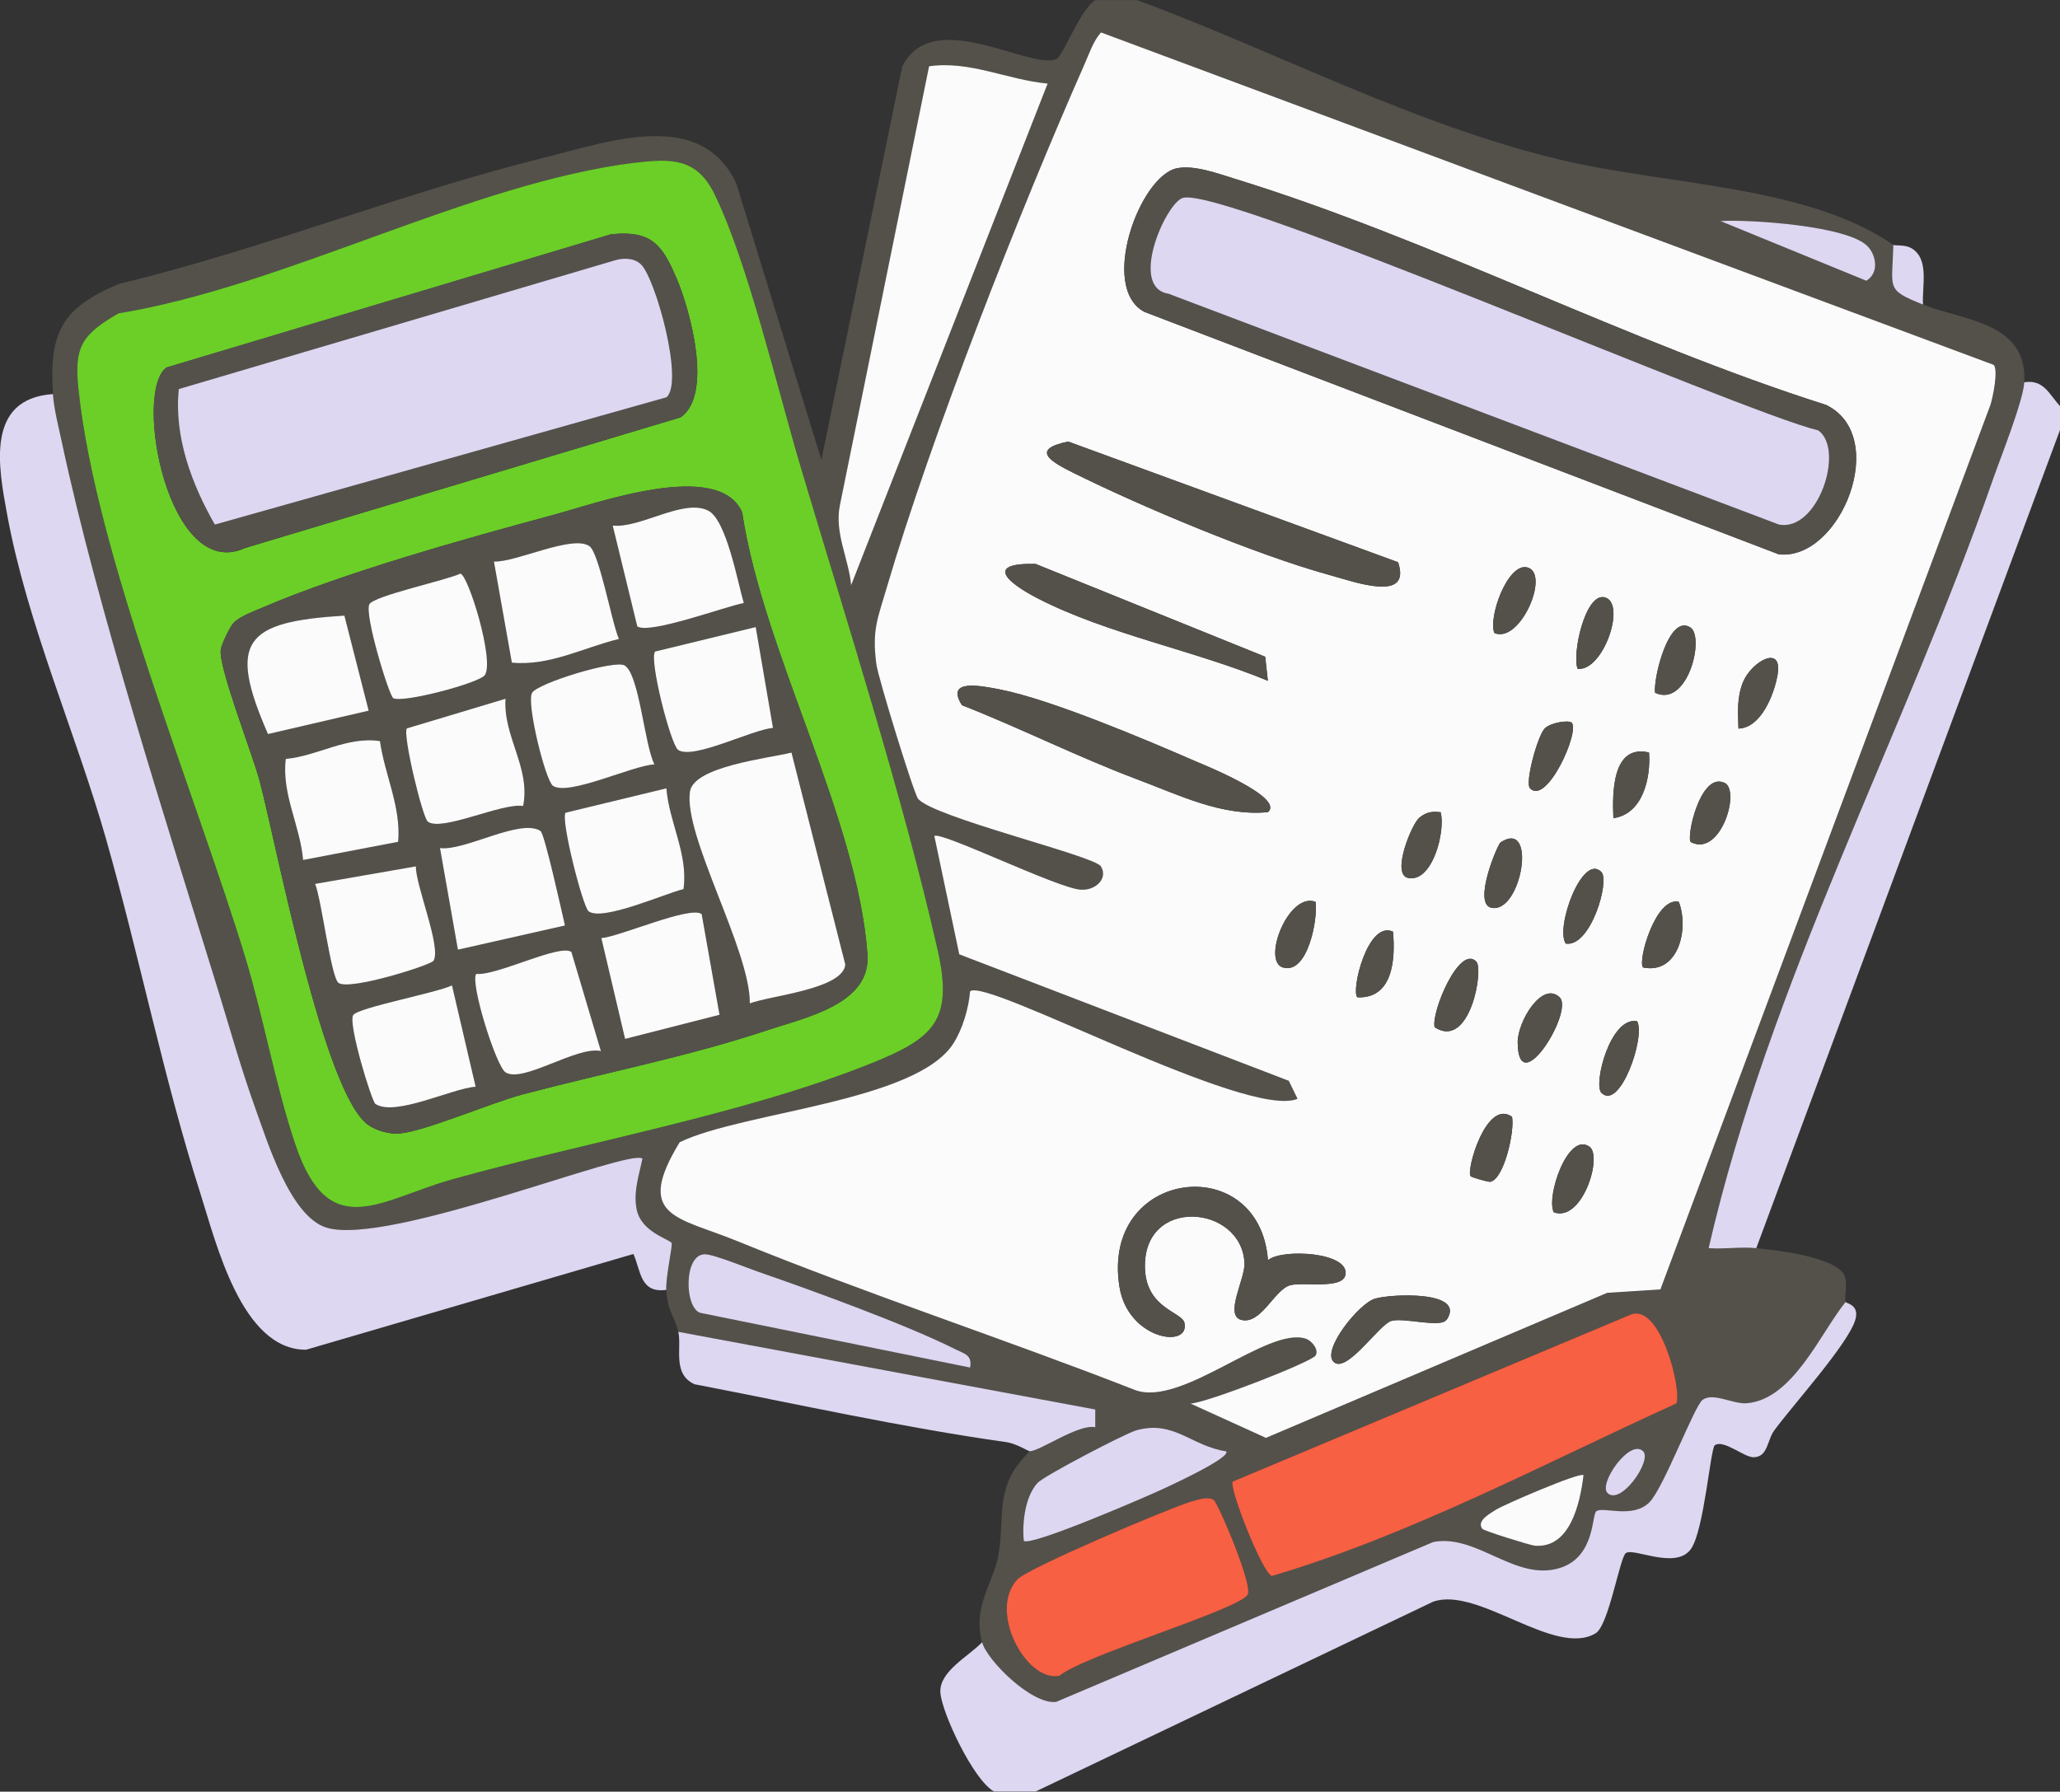
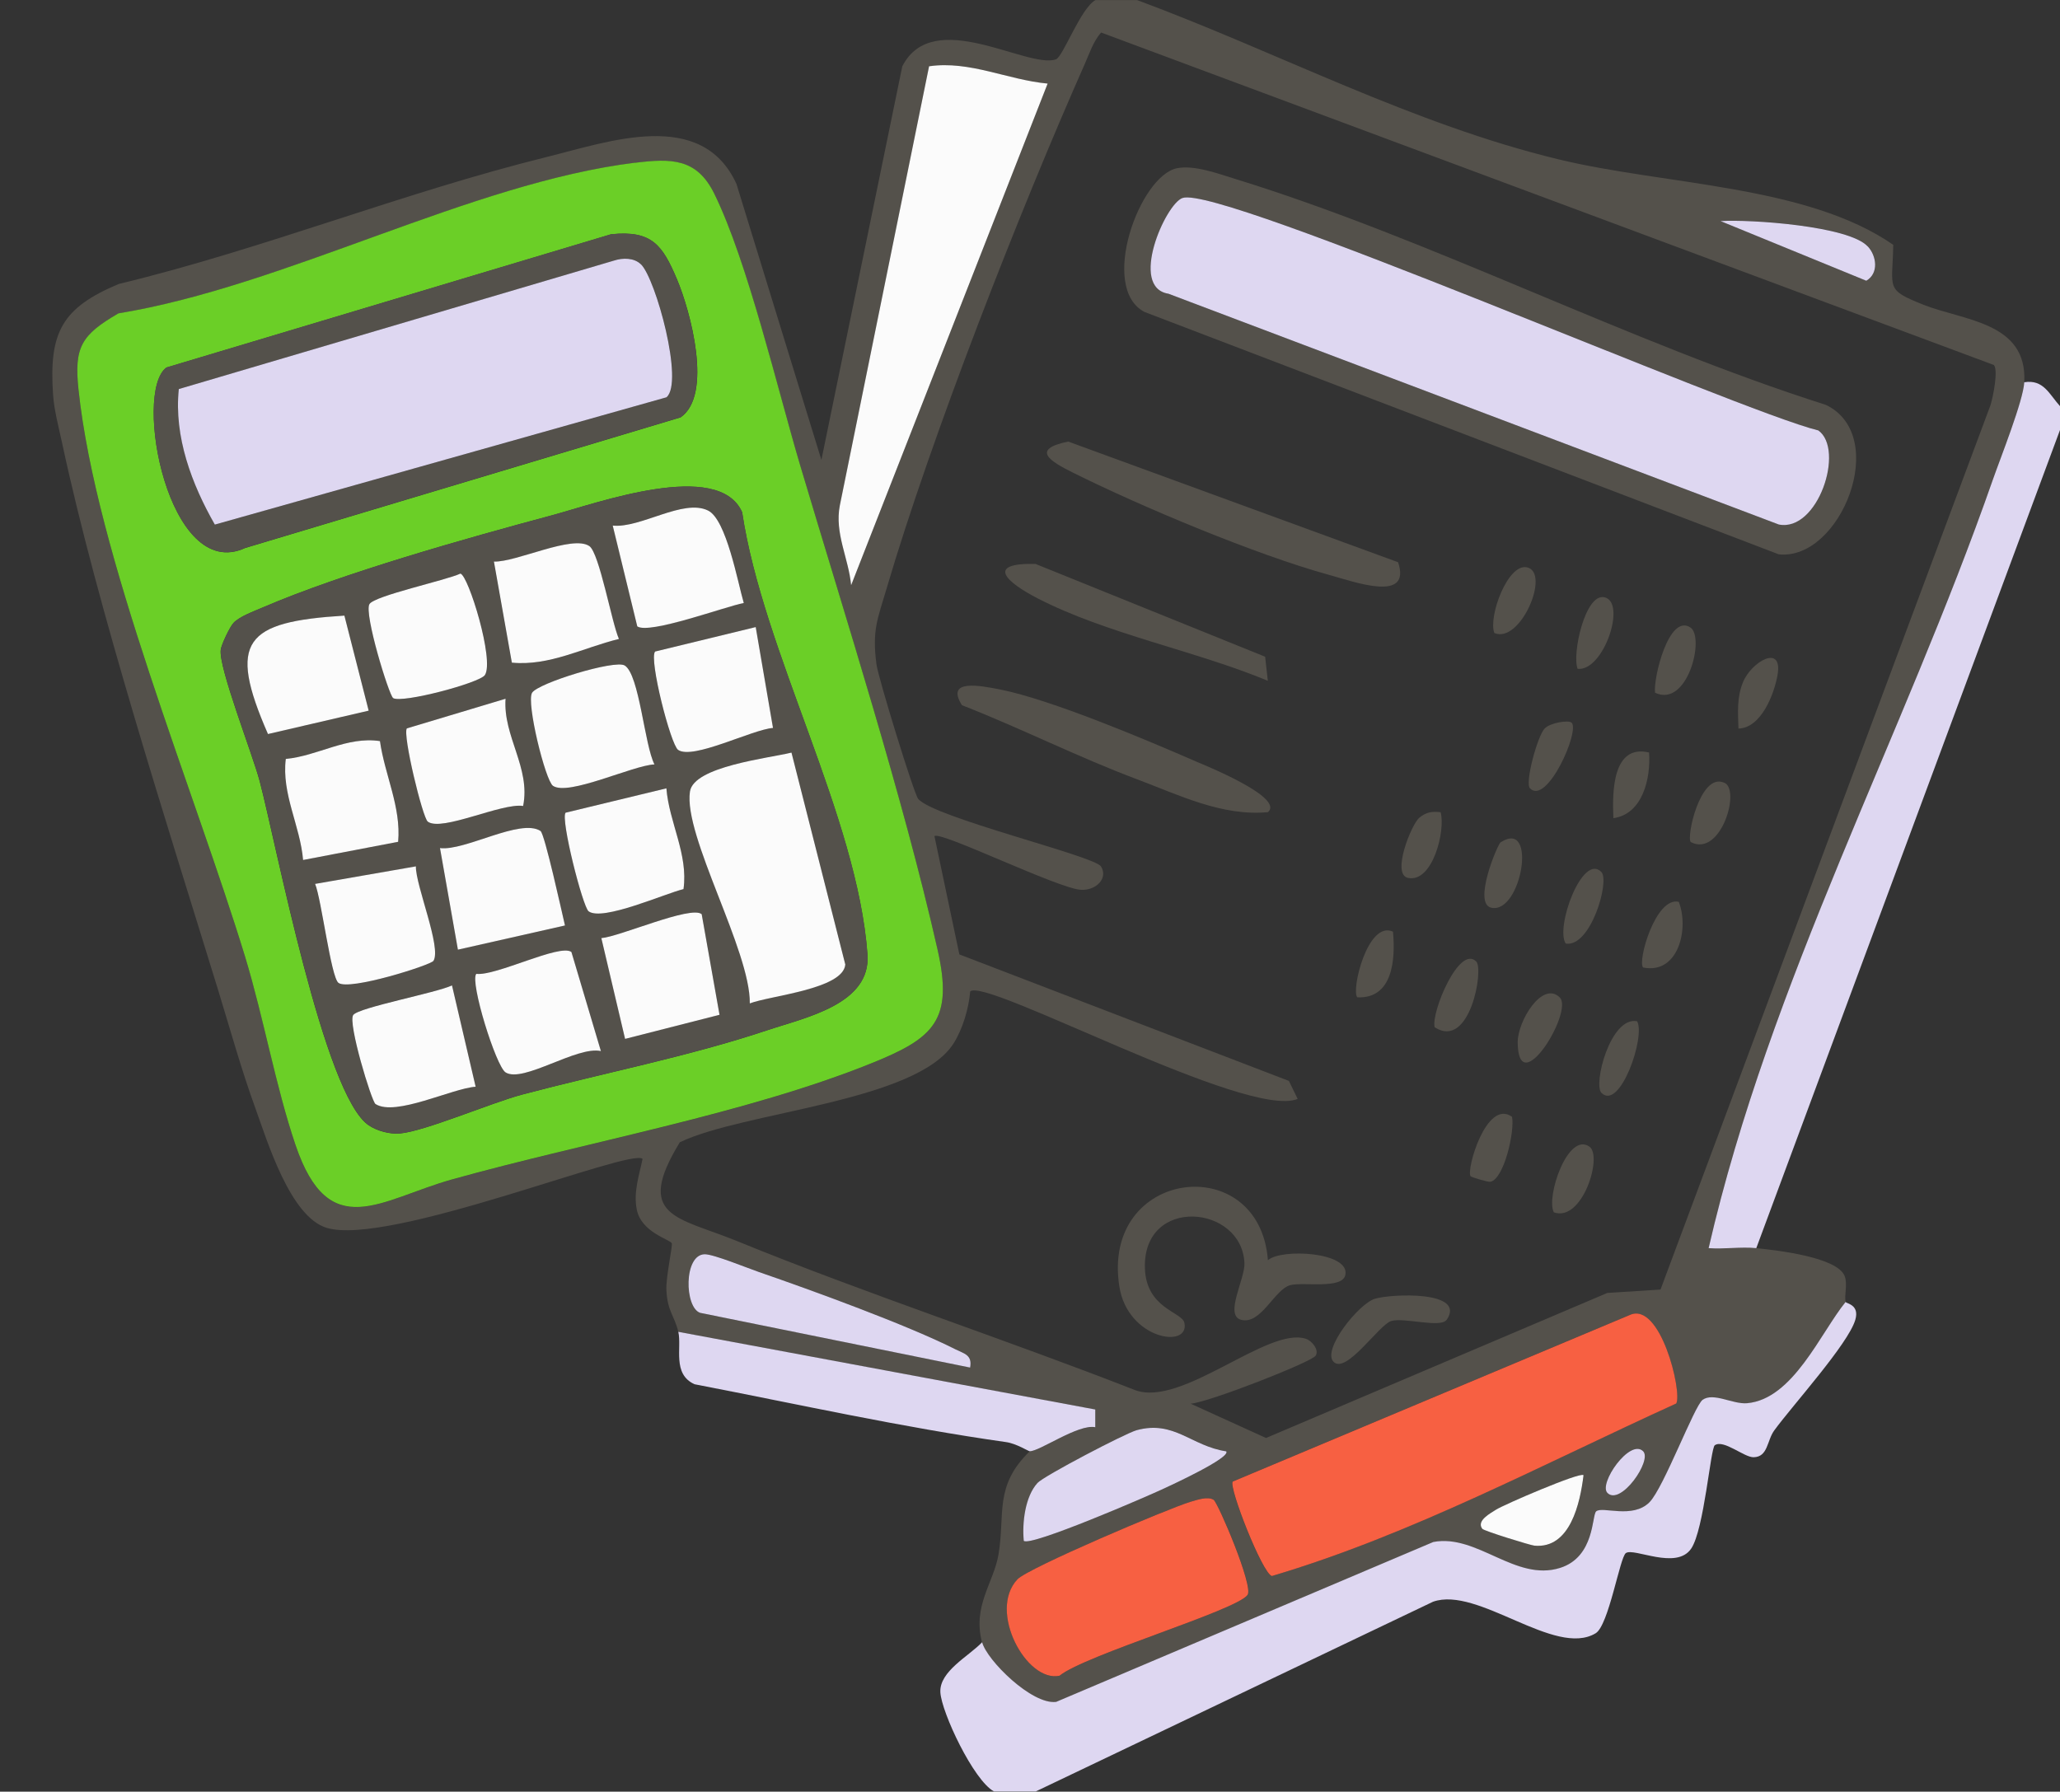
<svg xmlns="http://www.w3.org/2000/svg" id="a" data-name="Layer 1" viewBox="0 0 229.93 200">
  <rect x="0" y="0" width="229.93" height="200" fill="#333333" stroke="none" />
  <defs>
    <style>
      .b {
        fill: #ded7f1;
      }

      .c {
        fill: #f76042;
      }

      .d {
        fill: #fbfbfb;
      }

      .e {
        fill: #54514b;
      }

      .f {
        fill: #6bcf27;
      }
    </style>
  </defs>
  <path class="e" d="M126.9,0c15.7,5.82,30.71,13.84,47.07,17.79,11.95,2.89,27.69,2.85,37.35,9.54-.09,4.93-.94,4.96,3.32,6.67,4.49,1.8,11.67,1.92,11.3,8.67-.11,2.06-2.65,8.41-3.49,10.83-10.03,28.75-24.89,56.04-31.74,85.83,1.74.13,3.59-.17,5.32,0,2.25.23,9.07.99,9.87,3.13.35.93-.08,2.18.11,2.87-2.82,3.46-5.88,10.89-11.03,11.33-1.6.14-3.74-1.23-4.95-.38-.92.65-4.34,9.8-5.92,11.42-1.88,1.92-5.27.43-5.96,1.03-.5.43-.14,5.07-4.02,6.31-4.97,1.58-9.26-3.82-14.16-2.89l-42.1,17.85c-2.7.34-7.73-4.64-8.26-6.66-1.08-4.08,1.3-6.65,1.84-9.82.76-4.51-.52-7.63,3.48-11.51,1.07.04,5.42-3.07,7.31-2.68v-1.98s-46.53-8.67-46.53-8.67c-.42-1.82-1.21-2.25-1.33-4.67-.07-1.46.73-5.01.6-5.23-.25-.44-3.42-1.23-3.91-3.78-.38-1.96.27-3.78.65-5.64-1.34-1.23-28.39,9.82-35.27,7.7-4.06-1.25-6.6-9.63-7.95-13.36-1.56-4.29-2.81-8.8-4.15-13.17-5.74-18.66-13.43-42.44-17.44-61.17-.37-1.71-.88-3.62-.99-5.34-.47-6.94,1-9.66,7.33-12.32,16.08-3.88,31.69-10.19,47.71-14.16,7-1.73,17.34-5.51,21.24,2.99l9.48,30.81,9.03-43.94c3.44-6.72,13.89.3,17.14-.77.79-.26,2.76-5.71,4.42-6.62h4.65ZM222.54,40.74L122.9,3.63c-.89,1.02-1.29,2.32-1.83,3.53-7.2,16.24-17.14,41.62-22.1,58.5-1.01,3.43-1.65,4.66-1.14,8.51.19,1.47,4.16,14.39,4.65,15,1.64,2.06,19.65,6.37,20.4,7.54.84,1.31-.52,2.71-2.22,2.62-2.57-.14-15.77-6.63-16.36-5.99l2.78,13.2,36.78,14.12.98,2.01c-5.6,2.34-34.79-13.58-36.55-12-.16,1.9-.84,4.21-1.86,5.81-4.16,6.54-23.48,7.61-30.55,11.03-5.12,8.37-.24,8.33,6.31,11,14.65,5.98,29.8,10.91,44.54,16.68,5.24,1.89,14.74-7.11,19-5.75.76.24,1.53,1.3,1.11,1.9-.52.74-12.03,5.24-13.95,5.35l8.42,3.83,38.09-16.19,5.94-.38,36.83-98.72c.3-.96.88-3.9.38-4.48ZM116.93,9.34c-4.46-.42-8.68-2.59-13.23-1.93l-9.96,49.02c-.61,3.1.99,5.9,1.26,8.91l21.93-55.99ZM70.89,18.17c-18.42,2.28-38.97,13.75-57.67,16.82-4.15,2.41-4.96,3.77-4.46,8.49,1.95,18.47,12.95,44.85,18.6,63.34,2.09,6.84,3.4,14.45,5.63,21.02,3.75,11.05,9.46,6.07,17.46,3.83,14.92-4.17,32.8-7.31,46.87-12.99,6.97-2.81,9.11-4.81,7.32-12.7-3.87-17.09-10.24-36.95-15.31-53.97-2.56-8.58-5.89-22.8-9.6-30.37-1.95-3.96-4.79-3.96-8.84-3.46ZM208.48,27.51c-2.12-2.31-13.15-3.04-16.43-2.83l16.27,6.66c1.42-.83,1.14-2.77.17-3.83ZM108.28,152.66c.27-1.42-.66-1.55-1.62-2.04-5.39-2.72-16.01-6.57-21.96-8.64-1.33-.46-5.06-1.99-6.04-1.98-2.37.04-2.27,5.95-.51,6.54l30.13,6.11ZM137.58,165.39c-.46.64,3.31,10.24,4.37,10.54,15.59-4.63,30.39-12.56,45.14-19.26.68-1.31-1.76-11.43-5.19-9.88l-44.33,18.6ZM136.87,162.01c-3.9-.6-5.79-3.51-9.99-2.36-1.24.34-10.36,5.11-11.07,5.89-1.39,1.53-1.72,4.46-1.53,6.46.69.7,13.78-4.97,15.74-5.88.76-.35,7.41-3.41,6.86-4.11ZM183.4,162c-1.48-1.46-5.02,3.63-3.98,4.66,1.48,1.46,5.02-3.63,3.98-4.66ZM176.75,164.67c-.36-.38-8.9,3.29-9.77,3.86-.58.38-2.22,1.22-1.52,2.13.19.24,5.36,1.84,5.82,1.88,4,.37,5.1-4.77,5.48-7.87ZM135.46,167.42c-.64-.41-1.85,0-2.59.23-2.48.75-18.11,7.38-19.3,8.65-3.34,3.56,1.03,11.55,4.7,10.76,2.84-2.31,19.75-7.3,20.99-9.02.69-.95-3.31-10.31-3.79-10.62Z" />
  <path class="b" d="M206,145.33c.06.2,1.59.28,1.08,2.01-.8,2.7-7.02,9.56-9.04,12.33-.83,1.13-.69,2.97-2.31,3-1.06.02-3.34-2.02-4.33-1.34-.48.34-1.19,9.38-2.63,11.53-1.65,2.46-6.4-.13-7.3.51-.67.48-1.91,8.07-3.37,8.95-4.55,2.74-13.13-5.3-18.15-3.52l-44.35,21.18h-4.65c-2.29-1.23-5.86-8.83-5.99-11.06-.14-2.36,3.21-4.06,4.66-5.6.53,2.02,5.56,7,8.26,6.66l42.1-17.85c4.9-.93,9.18,4.47,14.16,2.89,3.88-1.23,3.52-5.88,4.02-6.31.69-.6,4.08.89,5.96-1.03,1.58-1.62,5-10.76,5.92-11.42,1.21-.86,3.35.51,4.95.38,5.15-.44,8.21-7.87,11.03-11.33Z" />
  <path class="b" d="M229.93,45.33v2.67l-33.9,91.33c-1.73-.17-3.58.13-5.32,0,6.85-29.79,21.71-57.09,31.74-85.83.85-2.43,3.38-8.77,3.49-10.83,2.15-.34,2.77,1.31,3.99,2.67Z" />
-   <path class="b" d="M5.91,44c.12,1.72.63,3.63.99,5.34,4.01,18.73,11.7,42.52,17.44,61.17,1.34,4.37,2.6,8.88,4.15,13.17,1.35,3.73,3.89,12.1,7.95,13.36,6.88,2.12,33.92-8.93,35.27-7.7-.38,1.86-1.03,3.68-.65,5.64.49,2.56,3.66,3.34,3.91,3.78.13.23-.67,3.77-.6,5.23-2.95.39-2.83-2.14-3.67-4.01l-36.54,10.69c-7.2.03-10.04-11.95-11.81-17.5-4.09-12.81-6.8-26.47-10.5-39.47-3.36-11.81-8.8-24.02-11.05-36.25-.98-5.32-2.44-12.94,5.11-13.46Z" />
  <path class="b" d="M75.71,148.67l46.54,8.67v1.98c-1.9-.39-6.24,2.72-7.32,2.68-.14,0-1.49-.86-2.63-1.02-11.66-1.65-23.23-4.23-34.78-6.46-2.51-1.14-1.4-4.09-1.81-5.85Z" />
-   <path class="d" d="M222.54,40.74c.5.58-.07,3.52-.38,4.48l-36.83,98.72-5.94.38-38.09,16.19-8.42-3.83c1.93-.12,13.43-4.61,13.95-5.35.42-.6-.35-1.65-1.11-1.9-4.25-1.36-13.76,7.64-19,5.75-14.74-5.77-29.89-10.7-44.54-16.68-6.55-2.67-11.43-2.63-6.31-11,7.07-3.41,26.39-4.49,30.55-11.03,1.02-1.6,1.7-3.91,1.86-5.81,1.76-1.58,30.95,14.34,36.55,12l-.98-2.01-36.78-14.12-2.78-13.2c.59-.64,13.79,5.85,16.36,5.99,1.7.09,3.06-1.31,2.22-2.62-.76-1.18-18.76-5.48-20.4-7.54-.49-.61-4.46-13.53-4.65-15-.51-3.85.14-5.08,1.14-8.51,4.96-16.88,14.91-42.25,22.1-58.5.54-1.21.94-2.51,1.83-3.53l99.64,37.11ZM131.38,18.78c-4.19.85-8.72,13.37-3.63,16.04l70.8,27.06c6.88.74,12.48-13.2,5.27-16.68-22.01-6.99-44.02-18.48-65.92-25.22-1.89-.58-4.58-1.59-6.51-1.2ZM156.05,62.76l-36.82-13.47c-4.28.88-1.94,2.25.57,3.49,7.62,3.79,20.43,9.15,28.53,11.39,2.85.78,9.25,3.15,7.72-1.41ZM141.52,76l-.3-2.69-25.63-10.36c-5.68-.14-3.21,2.06.23,3.84,7.73,3.99,17.61,5.84,25.71,9.21ZM166.79,70.66c2.9,1.26,6.32-6.75,3.64-7.33-2.15-.47-4.33,5.52-3.64,7.33ZM176.09,74.66c2.89.32,5.51-7.45,2.98-7.99-2.14-.46-3.63,6.38-2.98,7.99ZM188.67,70.04c-2.4-1.56-4.15,5.7-3.94,7.29,3.64,1.72,5.58-6.22,3.94-7.29ZM194.04,81.33c2.55-.08,3.99-3.86,4.36-5.97.63-3.55-2.94-1.49-3.86.81-.69,1.73-.55,3.36-.5,5.16ZM141.52,90.66c1.93-1.65-7.34-5.36-7.99-5.64-5.6-2.44-16.2-6.93-21.88-8.05-2.25-.44-6.16-1.22-4.28,1.75,6.55,2.57,12.96,5.8,19.54,8.27,4.7,1.76,9.47,4.16,14.61,3.67ZM175.42,80.67c-.32-.32-2.36-.01-3,.65-.81.83-2.23,6.07-1.64,6.68,1.89,1.94,5.59-6.39,4.65-7.33ZM184.06,84c-4.09-.96-4.11,4.39-3.98,7.33,3.28-.45,4.19-4.47,3.98-7.33ZM188.72,94c3.4,1.77,5.69-6.11,3.64-6.66-2.62-1.01-4.17,6.15-3.64,6.66ZM160.8,90.67c-.98-.12-1.59-.03-2.38.61-.85.69-3.16,6.33-1.26,6.72,2.74.57,4.2-5.26,3.64-7.33ZM167.49,94.03c-.33.21-3.14,6.85-1.03,7.3,3.35.72,5.18-9.99,1.03-7.3ZM178.74,97.34c-2.11-2.16-5.17,6.19-3.98,7.99,2.78.45,4.95-7,3.98-7.99ZM146.84,100.67c-3.04-1.14-6.03,6.63-3.64,7.33,2.78.82,3.92-5.47,3.64-7.33ZM187.38,100.67c-2.6-.61-4.64,6.69-3.98,7.33,3.95.8,5.15-4.35,3.98-7.33ZM155.48,104c-2.83-1.3-4.7,6.59-3.98,7.33,3.96.18,4.27-4.23,3.98-7.33ZM164.78,107.34c-1.89-1.95-5.07,5.69-4.65,7.33,3.94,2.56,5.5-6.45,4.65-7.33ZM174.09,111.34c-1.94-1.89-4.7,2.67-4.69,5.02.04,6.67,6.29-3.46,4.69-5.02ZM182.73,114c-2.99-.58-4.93,7.06-3.98,8,2.07,2.03,4.94-6.27,3.98-8ZM168.77,124.67c-2.86-2.06-5.14,5.95-4.63,6.63.07.09,1.96.68,2.22.62,1.52-.34,2.72-5.64,2.41-7.25ZM177.41,128c-2.41-1.7-4.87,5.61-3.98,7.33,3.19,1.14,5.48-6.27,3.98-7.33ZM141.53,140.67c-.96-12.35-18.66-10.22-16.58,2.96.93,5.9,7.88,6.98,7.26,4.05-.26-1.25-4.27-1.58-4.41-6.11-.26-8.07,10.83-7.1,11.11-.55.07,1.75-2.28,5.83-.36,6.32,2.2.56,3.69-3.36,5.44-3.86,1.44-.42,5.82.49,6.18-1.14.56-2.58-7.14-2.98-8.63-1.66ZM161.46,147.33c2.24-3.29-6.23-2.91-8.01-2.36s-5.91,5.69-4.62,7.03c1.41,1.46,5.1-4.15,6.45-4.55,1.43-.41,5.52.83,6.17-.13Z" />
  <path class="f" d="M70.89,18.17c4.05-.5,6.89-.51,8.84,3.46,3.72,7.57,7.05,21.79,9.6,30.37,5.07,17.02,11.44,36.88,15.31,53.97,1.79,7.89-.35,9.89-7.32,12.7-14.07,5.68-31.95,8.82-46.87,12.99-7.99,2.24-13.71,7.22-17.46-3.83-2.23-6.57-3.55-14.18-5.63-21.02-5.65-18.49-16.65-44.87-18.6-63.34-.5-4.72.31-6.08,4.46-8.49,18.7-3.07,39.25-14.54,57.67-16.82ZM68.26,26.14l-49.68,14.89c-3.77,2.78.24,24.1,8.79,20.14l48.6-14.58c3.63-2.52,1.09-11.88-.41-15.42-1.6-3.78-2.78-5.47-7.29-5.02ZM26.06,69.54c-.43.47-1.32,2.36-1.42,2.97-.29,1.93,3.54,11.64,4.34,14.68,1.86,7.04,7.19,35.14,12.19,38.44.93.62,2.33,1,3.46.9,2.78-.24,10.13-3.4,13.64-4.34,9.02-2.4,18.57-4.24,27.39-7.19,4.24-1.42,11.57-2.89,11.16-8.46-1.13-15.44-11.63-33.69-13.99-49.36-2.65-5.96-16.23-1-21.24.35-9.56,2.56-23.37,6.45-32.28,10.29-.96.41-2.59,1-3.26,1.73Z" />
  <path class="c" d="M137.58,165.39l44.33-18.6c3.42-1.56,5.87,8.57,5.19,9.88-14.75,6.7-29.56,14.64-45.14,19.26-1.06-.3-4.83-9.9-4.37-10.54Z" />
  <path class="d" d="M116.93,9.34l-21.93,55.99c-.28-3.01-1.87-5.81-1.26-8.91l9.96-49.02c4.54-.66,8.77,1.52,13.23,1.93Z" />
  <path class="c" d="M135.46,167.42c.48.31,4.48,9.66,3.79,10.62-1.24,1.73-18.15,6.71-20.99,9.02-3.67.79-8.03-7.2-4.7-10.76,1.19-1.27,16.82-7.9,19.3-8.65.74-.22,1.95-.64,2.59-.23Z" />
  <path class="b" d="M136.87,162.01c.54.7-6.11,3.76-6.86,4.11-1.95.92-15.04,6.58-15.74,5.88-.19-2.01.14-4.93,1.53-6.46.72-.79,9.83-5.55,11.07-5.89,4.2-1.14,6.09,1.77,9.99,2.36Z" />
  <path class="b" d="M108.28,152.66l-30.13-6.11c-1.76-.59-1.86-6.51.51-6.54.98-.01,4.71,1.52,6.04,1.98,5.96,2.06,16.58,5.92,21.96,8.64.96.48,1.89.62,1.62,2.04Z" />
  <path class="d" d="M176.75,164.67c-.38,3.1-1.48,8.24-5.48,7.87-.45-.04-5.63-1.64-5.82-1.88-.7-.91.94-1.75,1.52-2.13.88-.57,9.41-4.24,9.77-3.86Z" />
  <path class="b" d="M208.48,27.51c.98,1.06,1.25,3-.17,3.83l-16.27-6.66c3.29-.21,14.31.53,16.43,2.83Z" />
-   <path class="b" d="M214.64,34c-4.26-1.71-3.41-1.74-3.32-6.67.18.12,1.28-.03,1.96.34,2.12,1.17,1.23,4.23,1.36,6.32Z" />
  <path class="b" d="M183.4,162c1.04,1.02-2.5,6.12-3.98,4.66-1.04-1.02,2.5-6.12,3.98-4.66Z" />
  <path class="e" d="M131.38,18.78c1.93-.39,4.62.62,6.51,1.2,21.9,6.75,43.91,18.23,65.92,25.22,7.21,3.49,1.61,17.42-5.27,16.68l-70.8-27.06c-5.09-2.67-.56-15.19,3.63-16.04ZM132,22.1c-1.93.68-6.01,9.99-1.57,10.69l68.12,25.76c4.36.88,7.4-8.35,4.42-10.5-8.95-2.19-66.77-27.42-70.96-25.95Z" />
  <path class="e" d="M156.05,62.76c1.53,4.56-4.87,2.19-7.72,1.41-8.1-2.23-20.92-7.6-28.53-11.39-2.51-1.25-4.85-2.61-.57-3.49l36.82,13.47Z" />
  <path class="e" d="M141.53,140.67c1.49-1.33,9.19-.92,8.63,1.66-.35,1.63-4.74.73-6.18,1.14-1.75.51-3.24,4.43-5.44,3.86-1.92-.49.44-4.57.36-6.32-.27-6.55-11.36-7.52-11.11.55.14,4.53,4.15,4.87,4.41,6.11.61,2.94-6.33,1.85-7.26-4.05-2.08-13.17,15.62-15.31,16.58-2.96Z" />
  <path class="e" d="M141.52,90.66c-5.14.48-9.91-1.91-14.61-3.67-6.58-2.47-12.99-5.71-19.54-8.27-1.88-2.97,2.03-2.19,4.28-1.75,5.68,1.13,16.29,5.61,21.88,8.05.66.29,9.93,3.99,7.99,5.64Z" />
  <path class="e" d="M141.52,76c-8.1-3.37-17.98-5.22-25.71-9.21-3.44-1.77-5.91-3.97-.23-3.84l25.63,10.36.3,2.69Z" />
  <path class="e" d="M161.46,147.33c-.65.95-4.74-.29-6.17.13-1.35.39-5.05,6.01-6.45,4.55-1.29-1.34,2.79-6.47,4.62-7.03s10.25-.93,8.01,2.36Z" />
  <path class="e" d="M164.78,107.34c.85.88-.71,9.88-4.65,7.33-.42-1.64,2.76-9.28,4.65-7.33Z" />
  <path class="e" d="M174.09,111.34c1.6,1.56-4.64,11.69-4.69,5.02-.02-2.36,2.75-6.92,4.69-5.02Z" />
-   <path class="e" d="M146.84,100.67c.28,1.85-.86,8.14-3.64,7.33-2.38-.7.61-8.46,3.64-7.33Z" />
  <path class="e" d="M177.41,128c1.5,1.06-.79,8.47-3.98,7.33-.89-1.72,1.57-9.03,3.98-7.33Z" />
  <path class="e" d="M188.67,70.04c1.65,1.07-.29,9.01-3.94,7.29-.21-1.6,1.53-8.86,3.94-7.29Z" />
  <path class="e" d="M168.77,124.67c.31,1.61-.88,6.91-2.41,7.25-.27.06-2.16-.52-2.22-.62-.51-.68,1.77-8.69,4.63-6.63Z" />
  <path class="e" d="M166.79,70.66c-.69-1.81,1.49-7.79,3.64-7.33,2.68.58-.74,8.59-3.64,7.33Z" />
  <path class="e" d="M187.38,100.67c1.17,2.98-.03,8.13-3.98,7.33-.66-.64,1.38-7.94,3.98-7.33Z" />
  <path class="e" d="M175.42,80.67c.94.94-2.76,9.26-4.65,7.33-.59-.61.84-5.85,1.64-6.68.64-.66,2.69-.96,3-.65Z" />
  <path class="e" d="M194.04,81.33c-.05-1.8-.2-3.43.5-5.16.92-2.3,4.49-4.37,3.86-.81-.37,2.11-1.81,5.9-4.36,5.97Z" />
  <path class="e" d="M167.49,94.03c4.16-2.69,2.33,8.02-1.03,7.3-2.11-.45.7-7.09,1.03-7.3Z" />
  <path class="e" d="M160.8,90.67c.56,2.07-.9,7.9-3.64,7.33-1.9-.39.41-6.04,1.26-6.72.78-.63,1.4-.73,2.38-.61Z" />
  <path class="e" d="M178.74,97.34c.97,1-1.2,8.45-3.98,7.99-1.19-1.8,1.87-10.16,3.98-7.99Z" />
  <path class="e" d="M182.73,114c.96,1.73-1.92,10.03-3.98,8-.95-.94,1-8.58,3.98-8Z" />
  <path class="e" d="M176.09,74.66c-.65-1.61.83-8.45,2.98-7.99,2.53.54-.09,8.31-2.98,7.99Z" />
  <path class="e" d="M155.48,104c.29,3.1-.02,7.51-3.98,7.33-.72-.74,1.15-8.63,3.98-7.33Z" />
  <path class="e" d="M184.06,84c.21,2.86-.7,6.88-3.98,7.33-.13-2.94-.11-8.29,3.98-7.33Z" />
  <path class="e" d="M188.72,94c-.52-.51,1.03-7.67,3.64-6.66,2.04.55-.24,8.43-3.64,6.66Z" />
  <path class="e" d="M26.06,69.54c.67-.73,2.3-1.31,3.26-1.73,8.91-3.84,22.72-7.72,32.28-10.29,5.01-1.34,18.59-6.31,21.24-.35,2.36,15.67,12.86,33.92,13.99,49.36.41,5.57-6.93,7.04-11.16,8.46-8.83,2.95-18.37,4.8-27.39,7.19-3.51.93-10.86,4.1-13.64,4.34-1.13.1-2.53-.29-3.46-.9-5-3.3-10.33-31.4-12.19-38.44-.81-3.04-4.64-12.75-4.34-14.68.09-.61.98-2.49,1.42-2.97ZM83.02,67.31c-.67-2.27-1.94-9.32-3.99-10.33-2.76-1.35-7.53,2-10.64,1.68l2.74,11.25c1.33.93,9.82-2.21,11.89-2.61ZM69.07,71.33c-.8-1.8-2.18-9.6-3.3-10.36-1.89-1.29-8.15,1.81-10.65,1.73l2,11.28c4.19.41,8-1.69,11.94-2.64ZM43.88,77.92c.98.63,9.66-1.68,10.25-2.56,1.09-1.63-1.84-11.14-2.73-11.33-1.61.74-9.57,2.45-10.15,3.4-.65,1.04,2.18,10.19,2.64,10.49ZM38.44,68.72c-11.11.7-13.09,2.81-8.53,13.22l11.24-2.61-2.71-10.61ZM84.35,70l-11.23,2.73c-.72.85,1.73,10.41,2.57,10.98,1.65,1.14,8.28-2.28,10.59-2.45l-1.93-11.26ZM73.05,85.33c-1.12-2.16-1.68-10.02-3.32-11.04-1.1-.69-9.69,1.99-10.34,3.04s1.48,9.8,2.33,10.39c1.72,1.19,8.93-2.29,11.33-2.39ZM56.43,78l-11.02,3.31c-.49.7,1.77,9.99,2.34,10.41,1.57,1.15,8.26-2.12,10.64-1.75.86-4.28-2.26-7.79-1.96-11.97ZM42.41,82.73c-3.67-.56-6.93,1.65-10.51,1.99-.49,3.89,1.61,7.46,1.93,11.28l10.61-2.03c.36-3.88-1.5-7.47-2.03-11.24ZM88.34,84c-2.59.65-10.91,1.55-11.33,4.35-.73,4.96,6.76,17.76,6.68,23.65,2.24-.87,10.42-1.58,10.66-4.34l-6.01-23.67ZM74.38,88l-11.25,2.72c-.59.68,1.92,10.53,2.57,11.01,1.55,1.14,8.5-1.98,10.59-2.48.55-3.87-1.6-7.44-1.91-11.25ZM60.33,92.76c-2.24-1.45-8.46,2.27-11.22,1.91l2,11.34,11.95-2.7c-.35-1.49-2.27-10.25-2.73-10.55ZM46.42,96.72l-11.26,1.96c.71,1.71,1.78,10.43,2.61,11.05,1.23.9,10.3-2,10.6-2.46.93-1.44-1.99-8.43-1.96-10.54ZM78.32,102.05c-1.19-1.01-9.19,2.52-11.2,2.67l2.65,11.25,10.54-2.69-1.99-11.23ZM67.07,117.33l-3.29-11.06c-1.28-.96-8.44,2.71-10.62,2.44-.74.87,2.2,10.33,3.27,11,1.95,1.23,7.98-2.98,10.64-2.38ZM50.45,110c-1.74.83-10.37,2.42-11.02,3.3s2.05,9.66,2.48,9.94c2.22,1.42,8.56-1.75,11.18-1.93l-2.64-11.31Z" />
  <path class="e" d="M68.26,26.14c4.51-.46,5.69,1.24,7.29,5.02,1.5,3.55,4.05,12.91.41,15.42l-48.6,14.58c-8.55,3.96-12.56-17.36-8.79-20.14l49.68-14.89ZM71.55,29.51c-.76-.75-2.04-.74-3.01-.42l-48.57,14.34c-.56,5.32,1.44,10.64,4.02,15.13l50.41-14.21c1.98-1.66-1.2-13.21-2.84-14.84Z" />
  <path class="b" d="M132,22.1c4.19-1.47,62,23.76,70.96,25.95,2.99,2.15-.06,11.38-4.42,10.5l-68.12-25.76c-4.44-.7-.35-10.02,1.57-10.69Z" />
  <path class="d" d="M88.34,84l6.01,23.67c-.24,2.76-8.42,3.47-10.66,4.34.08-5.89-7.42-18.7-6.68-23.65.42-2.81,8.74-3.71,11.33-4.35Z" />
  <path class="d" d="M83.02,67.31c-2.08.4-10.57,3.54-11.89,2.61l-2.74-11.25c3.11.32,7.87-3.04,10.64-1.68,2.05,1,3.32,8.05,3.99,10.33Z" />
  <path class="d" d="M73.05,85.33c-2.4.1-9.61,3.57-11.33,2.39-.85-.59-3-9.31-2.33-10.39s9.24-3.72,10.34-3.04c1.64,1.02,2.2,8.88,3.32,11.04Z" />
  <path class="d" d="M74.38,88c.3,3.8,2.46,7.37,1.91,11.25-2.08.5-9.04,3.62-10.59,2.48-.65-.48-3.16-10.32-2.57-11.01l11.25-2.72Z" />
  <path class="d" d="M69.07,71.33c-3.95.96-7.75,3.05-11.94,2.64l-2-11.28c2.5.08,8.75-3.02,10.65-1.73,1.12.77,2.5,8.57,3.3,10.36Z" />
  <path class="d" d="M78.32,102.05l1.99,11.23-10.54,2.69-2.65-11.25c2.02-.15,10.01-3.68,11.2-2.67Z" />
  <path class="d" d="M43.88,77.92c-.46-.3-3.28-9.45-2.64-10.49.59-.94,8.55-2.65,10.15-3.4.89.19,3.82,9.7,2.73,11.33-.59.88-9.28,3.19-10.25,2.56Z" />
  <path class="d" d="M84.35,70l1.93,11.26c-2.31.17-8.94,3.59-10.59,2.45-.83-.57-3.28-10.14-2.57-10.98l11.23-2.73Z" />
  <path class="d" d="M60.33,92.76c.46.3,2.38,9.06,2.73,10.55l-11.95,2.7-2-11.34c2.76.36,8.98-3.36,11.22-1.91Z" />
  <path class="d" d="M56.43,78c-.3,4.19,2.82,7.7,1.96,11.97-2.38-.37-9.07,2.9-10.64,1.75-.58-.42-2.83-9.71-2.34-10.41l11.02-3.31Z" />
  <path class="d" d="M67.07,117.33c-2.67-.6-8.69,3.61-10.64,2.38-1.07-.67-4.01-10.12-3.27-11,2.19.27,9.34-3.4,10.62-2.44l3.29,11.06Z" />
  <path class="d" d="M38.44,68.72l2.71,10.61-11.24,2.61c-4.56-10.42-2.58-12.53,8.53-13.22Z" />
  <path class="d" d="M50.45,110l2.64,11.31c-2.63.18-8.96,3.36-11.18,1.93-.43-.28-3.12-9.09-2.48-9.94s9.29-2.47,11.02-3.3Z" />
  <path class="d" d="M46.42,96.72c-.04,2.1,2.89,9.1,1.96,10.54-.3.47-9.38,3.36-10.6,2.46-.84-.62-1.9-9.34-2.61-11.05l11.26-1.96Z" />
  <path class="d" d="M42.41,82.73c.53,3.77,2.38,7.36,2.03,11.24l-10.61,2.03c-.32-3.81-2.42-7.39-1.93-11.28,3.58-.34,6.84-2.55,10.51-1.99Z" />
  <path class="b" d="M71.55,29.51c1.64,1.62,4.82,13.18,2.84,14.84l-50.41,14.21c-2.57-4.49-4.58-9.81-4.02-15.13l48.57-14.34c.97-.32,2.25-.33,3.01.42Z" />
</svg>